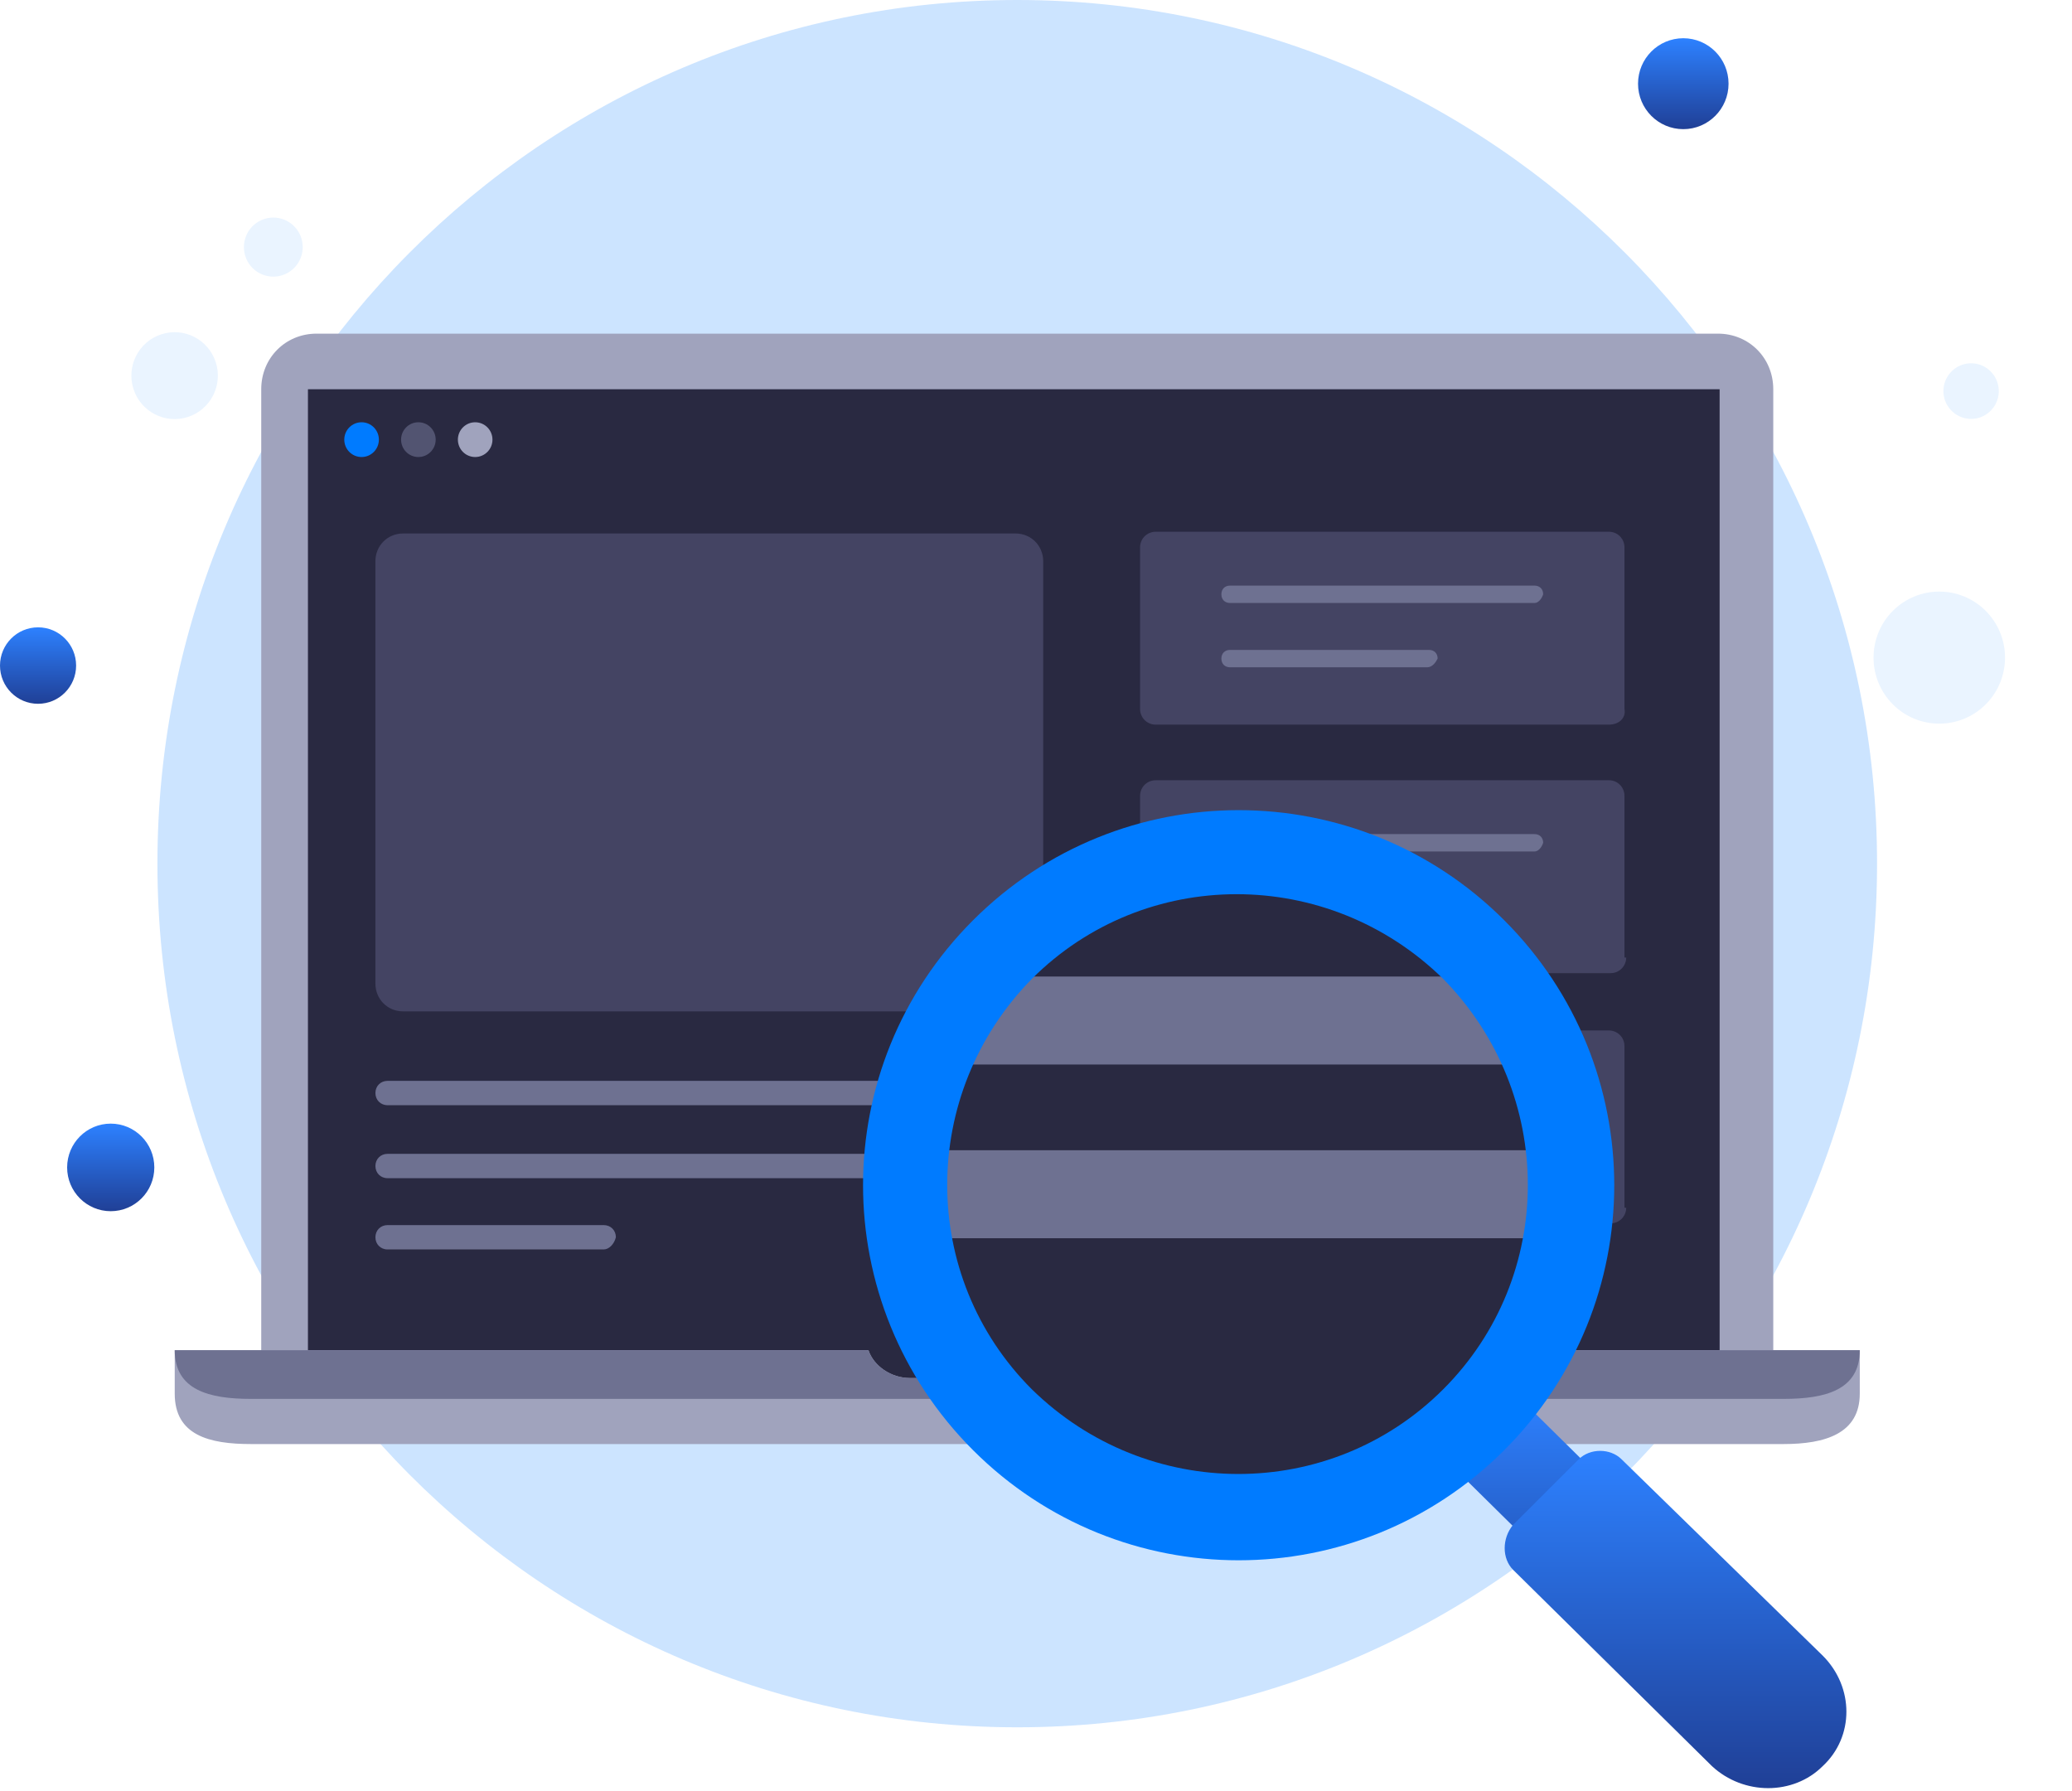
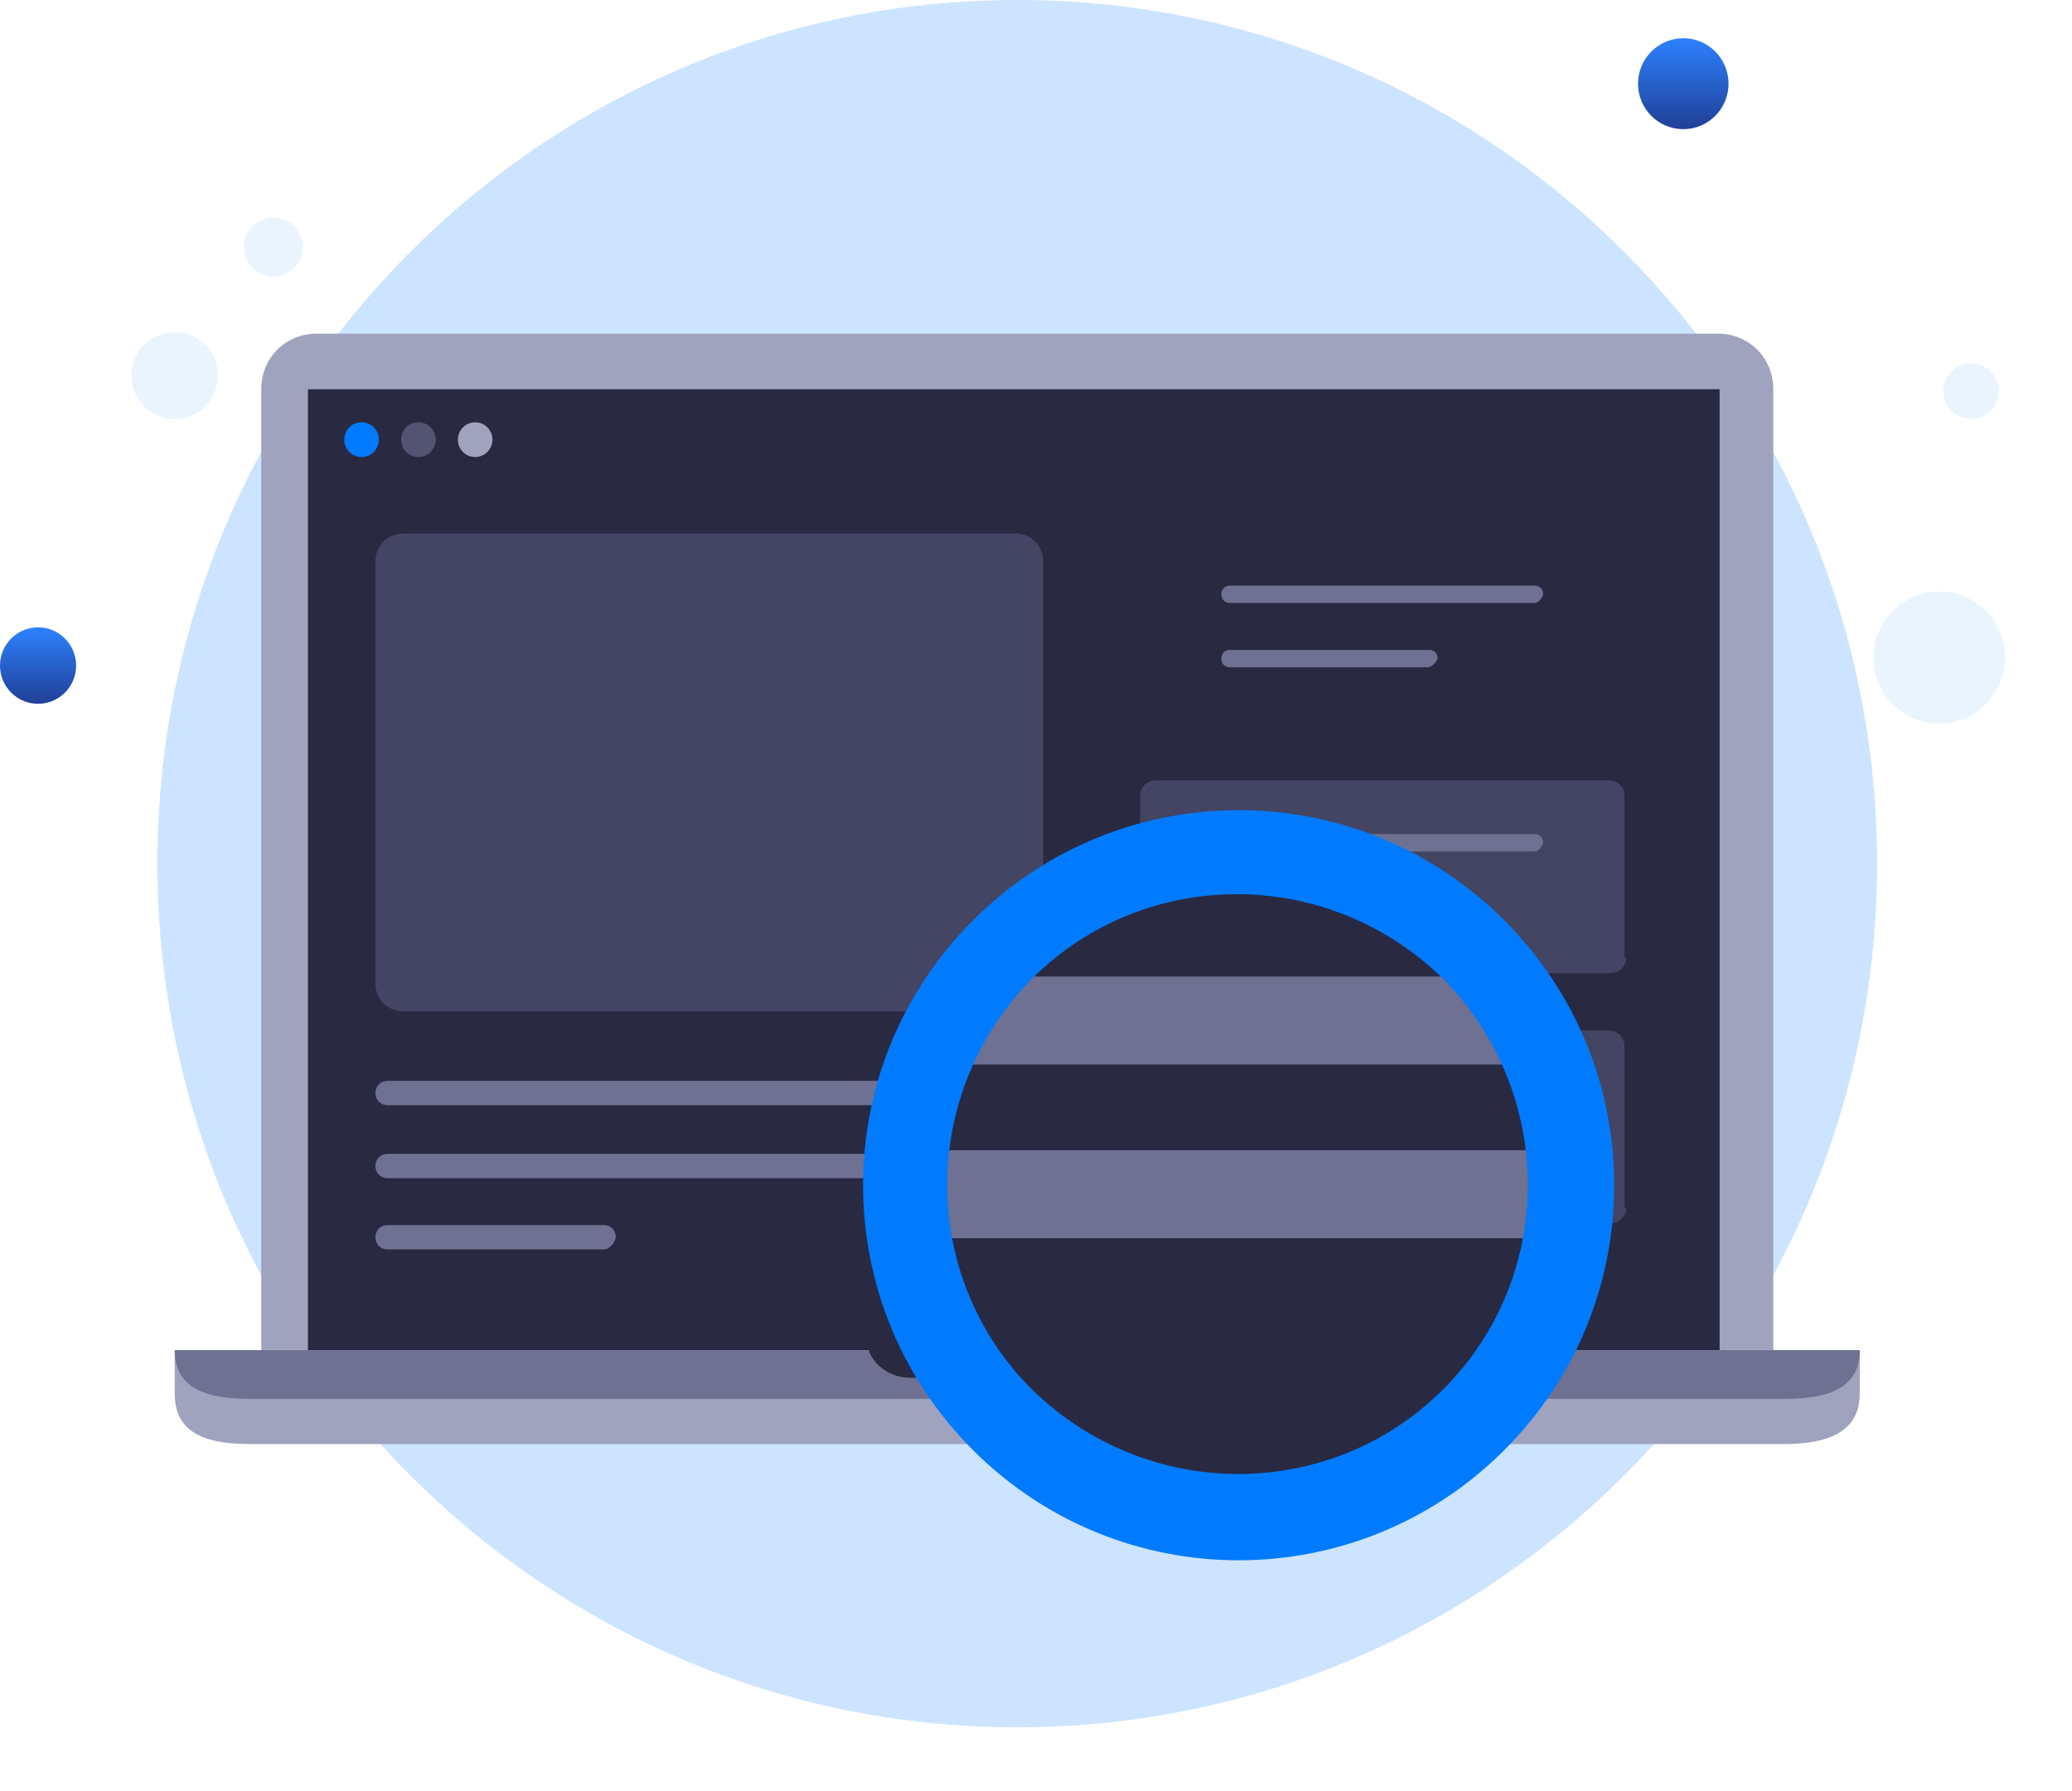
<svg xmlns="http://www.w3.org/2000/svg" width="140" height="121" viewBox="0 0 140 121" fill="none">
  <path opacity="0.2" d="M68.733 116.712C100.818 116.712 126.828 90.585 126.828 58.356C126.828 26.127 100.818 0 68.733 0C36.648 0 10.637 26.127 10.637 58.356C10.637 90.585 36.648 116.712 68.733 116.712Z" fill="#007BFF" />
  <g filter="url(#filter0_d)">
    <path d="M12.702 24.173C14.237 23.672 15.077 22.015 14.578 20.474C14.079 18.932 12.431 18.088 10.896 18.59C9.361 19.091 8.521 20.747 9.02 22.288C9.519 23.83 11.168 24.674 12.702 24.173Z" fill="#EAF4FF" />
  </g>
  <g filter="url(#filter1_d)">
    <path d="M19.081 14.595C20.125 14.254 20.696 13.128 20.357 12.08C20.018 11.031 18.897 10.458 17.853 10.799C16.809 11.139 16.238 12.265 16.577 13.314C16.917 14.362 18.038 14.936 19.081 14.595Z" fill="#EAF4FF" />
  </g>
  <g filter="url(#filter2_d)">
    <path d="M134.029 43.729C135.84 42.066 135.967 39.244 134.312 37.425C132.657 35.606 129.847 35.479 128.036 37.141C126.225 38.803 126.099 41.626 127.754 43.445C129.409 45.264 132.218 45.391 134.029 43.729Z" fill="#EAF4FF" />
  </g>
  <g filter="url(#filter3_d)">
    <path d="M134.444 23.812C135.207 23.112 135.26 21.924 134.563 21.158C133.866 20.392 132.683 20.339 131.921 21.039C131.158 21.738 131.105 22.927 131.802 23.693C132.499 24.459 133.682 24.512 134.444 23.812Z" fill="#EAF4FF" />
  </g>
-   <path d="M7.481 81.839C9.108 81.839 10.427 80.515 10.427 78.881C10.427 77.247 9.108 75.922 7.481 75.922C5.854 75.922 4.536 77.247 4.536 78.881C4.536 80.515 5.854 81.839 7.481 81.839Z" fill="url(#paint0_linear)" />
-   <path d="M113.736 8.727C115.425 8.727 116.794 7.352 116.794 5.655C116.794 3.959 115.425 2.583 113.736 2.583C112.047 2.583 110.678 3.959 110.678 5.655C110.678 7.352 112.047 8.727 113.736 8.727Z" fill="url(#paint1_linear)" />
+   <path d="M113.736 8.727C115.425 8.727 116.794 7.352 116.794 5.655C116.794 3.959 115.425 2.583 113.736 2.583C112.047 2.583 110.678 3.959 110.678 5.655C110.678 7.352 112.047 8.727 113.736 8.727" fill="url(#paint1_linear)" />
  <path d="M2.572 47.554C3.992 47.554 5.143 46.397 5.143 44.971C5.143 43.544 3.992 42.388 2.572 42.388C1.151 42.388 0 43.544 0 44.971C0 46.397 1.151 47.554 2.572 47.554Z" fill="url(#paint2_linear)" />
  <path d="M119.815 91.233H17.651V26.301C17.651 24.188 19.287 22.544 21.391 22.544H116.074C118.178 22.544 119.815 24.188 119.815 26.301V91.233Z" fill="#A0A3BD" />
  <path d="M94.332 94.638H20.807V26.301H116.191V94.638H104.97" fill="#292941" />
  <path d="M125.66 91.233V94.168C125.66 96.869 123.322 97.573 120.516 97.573H16.949C14.144 97.573 11.806 96.986 11.806 94.168V91.233H58.68C59.031 92.29 60.2 93.112 61.486 93.112H75.98C77.266 93.112 78.318 92.29 78.786 91.233H125.66Z" fill="#A0A3BD" />
  <path d="M125.66 91.233C125.66 93.933 123.322 94.521 120.516 94.521H16.949C14.144 94.521 11.806 93.933 11.806 91.233H58.68C59.031 92.29 60.2 93.112 61.486 93.112H75.98C77.266 93.112 78.318 92.29 78.786 91.233H125.66Z" fill="#6E7191" />
  <path d="M24.431 30.881C25.076 30.881 25.6 30.355 25.6 29.706C25.6 29.058 25.076 28.532 24.431 28.532C23.785 28.532 23.262 29.058 23.262 29.706C23.262 30.355 23.785 30.881 24.431 30.881Z" fill="#007BFF" />
  <path opacity="0.6" d="M28.268 30.881C28.914 30.881 29.438 30.355 29.438 29.706C29.438 29.058 28.914 28.532 28.268 28.532C27.623 28.532 27.1 29.058 27.1 29.706C27.1 30.355 27.623 30.881 28.268 30.881Z" fill="#6E7191" />
  <path d="M32.106 30.881C32.752 30.881 33.275 30.355 33.275 29.706C33.275 29.058 32.752 28.532 32.106 28.532C31.461 28.532 30.938 29.058 30.938 29.706C30.938 30.355 31.461 30.881 32.106 30.881Z" fill="#A0A3BD" />
-   <path d="M108.71 48.963H78.084C77.5 48.963 77.032 48.493 77.032 47.906V36.986C77.032 36.399 77.5 35.93 78.084 35.93H108.71C109.294 35.93 109.762 36.399 109.762 36.986V47.906C109.879 48.493 109.411 48.963 108.71 48.963Z" fill="#444463" />
  <path d="M109.879 64.697C109.879 65.284 109.411 65.754 108.827 65.754H78.084C77.5 65.754 77.032 65.284 77.032 64.697V53.777C77.032 53.19 77.5 52.72 78.084 52.72H108.71C109.294 52.72 109.762 53.19 109.762 53.777V64.697H109.879Z" fill="#444463" />
  <path d="M103.684 40.743H83.111C82.76 40.743 82.526 40.509 82.526 40.156C82.526 39.804 82.76 39.569 83.111 39.569H103.684C104.034 39.569 104.268 39.804 104.268 40.156C104.151 40.509 103.917 40.743 103.684 40.743Z" fill="#6E7191" />
  <path d="M96.436 45.088H83.111C82.76 45.088 82.526 44.853 82.526 44.501C82.526 44.149 82.76 43.914 83.111 43.914H96.553C96.904 43.914 97.138 44.149 97.138 44.501C97.021 44.736 96.787 45.088 96.436 45.088Z" fill="#6E7191" />
  <path d="M103.684 57.534H83.111C82.76 57.534 82.526 57.299 82.526 56.947C82.526 56.595 82.76 56.36 83.111 56.36H103.684C104.034 56.36 104.268 56.595 104.268 56.947C104.151 57.299 103.917 57.534 103.684 57.534Z" fill="#6E7191" />
  <path d="M96.436 61.879H83.111C82.76 61.879 82.526 61.644 82.526 61.291C82.526 60.939 82.76 60.704 83.111 60.704H96.553C96.904 60.704 97.138 60.939 97.138 61.291C97.021 61.644 96.787 61.879 96.436 61.879Z" fill="url(#paint3_linear)" />
  <path d="M109.879 81.605C109.879 82.192 109.411 82.661 108.827 82.661H78.084C77.5 82.661 77.032 82.192 77.032 81.605V70.685C77.032 70.098 77.5 69.628 78.084 69.628H108.71C109.294 69.628 109.762 70.098 109.762 70.685V81.605H109.879Z" fill="#444463" />
  <path d="M103.684 74.56H83.111C82.76 74.56 82.526 74.325 82.526 73.973C82.526 73.62 82.76 73.385 83.111 73.385H103.684C104.034 73.385 104.268 73.62 104.268 73.973C104.151 74.325 103.917 74.56 103.684 74.56Z" fill="url(#paint4_linear)" />
  <path d="M96.436 78.904H83.111C82.76 78.904 82.526 78.669 82.526 78.317C82.526 77.965 82.76 77.73 83.111 77.73H96.553C96.904 77.73 97.138 77.965 97.138 78.317C97.021 78.552 96.787 78.904 96.436 78.904Z" fill="url(#paint5_linear)" />
  <path d="M68.499 68.337H27.236C26.184 68.337 25.366 67.515 25.366 66.458V37.925C25.366 36.869 26.184 36.047 27.236 36.047H68.616C69.668 36.047 70.486 36.869 70.486 37.925V66.458C70.369 67.515 69.551 68.337 68.499 68.337Z" fill="#444463" />
  <path d="M69.668 79.608H26.184C25.716 79.608 25.366 79.256 25.366 78.787C25.366 78.317 25.716 77.965 26.184 77.965H69.668C70.136 77.965 70.486 78.317 70.486 78.787C70.369 79.256 70.019 79.608 69.668 79.608Z" fill="#6E7191" />
  <path d="M69.668 74.677H26.184C25.716 74.677 25.366 74.325 25.366 73.855C25.366 73.385 25.716 73.033 26.184 73.033H69.668C70.136 73.033 70.486 73.385 70.486 73.855C70.369 74.325 70.019 74.677 69.668 74.677Z" fill="#6E7191" />
  <path d="M40.795 84.423H26.184C25.716 84.423 25.366 84.07 25.366 83.601C25.366 83.131 25.716 82.779 26.184 82.779H40.795C41.263 82.779 41.614 83.131 41.614 83.601C41.497 84.07 41.146 84.423 40.795 84.423Z" fill="#6E7191" />
  <path d="M83.463 102.873C95.436 102.873 105.141 93.181 105.141 81.227C105.141 69.272 95.436 59.581 83.463 59.581C71.492 59.581 61.786 69.272 61.786 81.227C61.786 93.181 71.492 102.873 83.463 102.873Z" fill="#292941" />
  <path d="M103.767 77.721H63.618V83.666H103.767V77.721Z" fill="#6E7191" />
  <path d="M103.767 65.983H63.618V71.928H103.767V65.983Z" fill="#6E7191" />
-   <path d="M115.979 107.599L111.4 112.172L98.119 99.062L102.698 94.489L115.979 107.599Z" fill="url(#paint6_linear)" />
  <path d="M65.755 62.172C55.833 72.081 55.833 88.087 65.755 97.995C75.678 107.904 91.707 107.904 101.63 97.995C111.552 88.087 111.552 72.081 101.63 62.172C91.707 52.264 75.678 52.264 65.755 62.172ZM97.508 93.879C89.875 101.501 77.51 101.501 69.725 93.879C62.092 86.257 62.092 73.91 69.725 66.136C77.357 58.514 89.722 58.514 97.508 66.136C105.141 73.91 105.141 86.257 97.508 93.879Z" fill="#007BFF" />
-   <path d="M123.154 119.336C121.17 121.318 117.811 121.318 115.674 119.336L102.24 106.074C101.477 105.312 101.477 103.94 102.24 103.026L106.667 98.605C107.431 97.843 108.805 97.843 109.568 98.605L123.154 111.867C125.291 114.001 125.291 117.355 123.154 119.336Z" fill="url(#paint7_linear)" />
  <defs>
    <filter id="filter0_d" x="4.876" y="18.445" width="13.846" height="13.872" filterUnits="userSpaceOnUse" color-interpolation-filters="sRGB">
      <feFlood flood-opacity="0" result="BackgroundImageFix" />
      <feColorMatrix in="SourceAlpha" type="matrix" values="0 0 0 0 0 0 0 0 0 0 0 0 0 0 0 0 0 0 127 0" result="hardAlpha" />
      <feOffset dy="4" />
      <feGaussianBlur stdDeviation="2" />
      <feColorMatrix type="matrix" values="0 0 0 0 0 0 0 0 0 0.482 0 0 0 0 1 0 0 0 0.16 0" />
      <feBlend mode="normal" in2="BackgroundImageFix" result="effect1_dropShadow" />
      <feBlend mode="normal" in="SourceGraphic" in2="effect1_dropShadow" result="shape" />
    </filter>
    <filter id="filter1_d" x="12.479" y="10.7" width="11.975" height="11.993" filterUnits="userSpaceOnUse" color-interpolation-filters="sRGB">
      <feFlood flood-opacity="0" result="BackgroundImageFix" />
      <feColorMatrix in="SourceAlpha" type="matrix" values="0 0 0 0 0 0 0 0 0 0 0 0 0 0 0 0 0 0 127 0" result="hardAlpha" />
      <feOffset dy="4" />
      <feGaussianBlur stdDeviation="2" />
      <feColorMatrix type="matrix" values="0 0 0 0 0 0 0 0 0 0.482 0 0 0 0 1 0 0 0 0.16 0" />
      <feBlend mode="normal" in2="BackgroundImageFix" result="effect1_dropShadow" />
      <feBlend mode="normal" in="SourceGraphic" in2="effect1_dropShadow" result="shape" />
    </filter>
    <filter id="filter2_d" x="122.591" y="35.973" width="16.884" height="16.924" filterUnits="userSpaceOnUse" color-interpolation-filters="sRGB">
      <feFlood flood-opacity="0" result="BackgroundImageFix" />
      <feColorMatrix in="SourceAlpha" type="matrix" values="0 0 0 0 0 0 0 0 0 0 0 0 0 0 0 0 0 0 127 0" result="hardAlpha" />
      <feOffset dy="4" />
      <feGaussianBlur stdDeviation="2" />
      <feColorMatrix type="matrix" values="0 0 0 0 0 0 0 0 0 0.482 0 0 0 0 1 0 0 0 0.16 0" />
      <feBlend mode="normal" in2="BackgroundImageFix" result="effect1_dropShadow" />
      <feBlend mode="normal" in="SourceGraphic" in2="effect1_dropShadow" result="shape" />
    </filter>
    <filter id="filter3_d" x="127.312" y="20.547" width="11.741" height="11.757" filterUnits="userSpaceOnUse" color-interpolation-filters="sRGB">
      <feFlood flood-opacity="0" result="BackgroundImageFix" />
      <feColorMatrix in="SourceAlpha" type="matrix" values="0 0 0 0 0 0 0 0 0 0 0 0 0 0 0 0 0 0 127 0" result="hardAlpha" />
      <feOffset dy="4" />
      <feGaussianBlur stdDeviation="2" />
      <feColorMatrix type="matrix" values="0 0 0 0 0 0 0 0 0 0.482 0 0 0 0 1 0 0 0 0.16 0" />
      <feBlend mode="normal" in2="BackgroundImageFix" result="effect1_dropShadow" />
      <feBlend mode="normal" in="SourceGraphic" in2="effect1_dropShadow" result="shape" />
    </filter>
    <linearGradient id="paint0_linear" x1="7.473" y1="75.939" x2="7.473" y2="81.791" gradientUnits="userSpaceOnUse">
      <stop stop-color="#2D81FF" />
      <stop offset="1" stop-color="#204097" />
    </linearGradient>
    <linearGradient id="paint1_linear" x1="113.728" y1="2.601" x2="113.728" y2="8.677" gradientUnits="userSpaceOnUse">
      <stop stop-color="#2D81FF" />
      <stop offset="1" stop-color="#204097" />
    </linearGradient>
    <linearGradient id="paint2_linear" x1="2.565" y1="42.403" x2="2.565" y2="47.512" gradientUnits="userSpaceOnUse">
      <stop stop-color="#2D81FF" />
      <stop offset="1" stop-color="#204097" />
    </linearGradient>
    <linearGradient id="paint3_linear" x1="82.502" y1="61.283" x2="97.058" y2="61.283" gradientUnits="userSpaceOnUse">
      <stop stop-color="#CED7E2" />
      <stop offset="1" stop-color="#E6ECF5" />
    </linearGradient>
    <linearGradient id="paint4_linear" x1="82.502" y1="73.986" x2="104.197" y2="73.986" gradientUnits="userSpaceOnUse">
      <stop stop-color="#CED7E2" />
      <stop offset="1" stop-color="#E6ECF5" />
    </linearGradient>
    <linearGradient id="paint5_linear" x1="82.502" y1="78.272" x2="97.058" y2="78.272" gradientUnits="userSpaceOnUse">
      <stop stop-color="#CED7E2" />
      <stop offset="1" stop-color="#E6ECF5" />
    </linearGradient>
    <linearGradient id="paint6_linear" x1="107.024" y1="94.541" x2="107.024" y2="112.028" gradientUnits="userSpaceOnUse">
      <stop stop-color="#2D81FF" />
      <stop offset="1" stop-color="#204097" />
    </linearGradient>
    <linearGradient id="paint7_linear" x1="113.181" y1="98.1" x2="113.181" y2="120.638" gradientUnits="userSpaceOnUse">
      <stop stop-color="#2D81FF" />
      <stop offset="1" stop-color="#204097" />
    </linearGradient>
  </defs>
</svg>